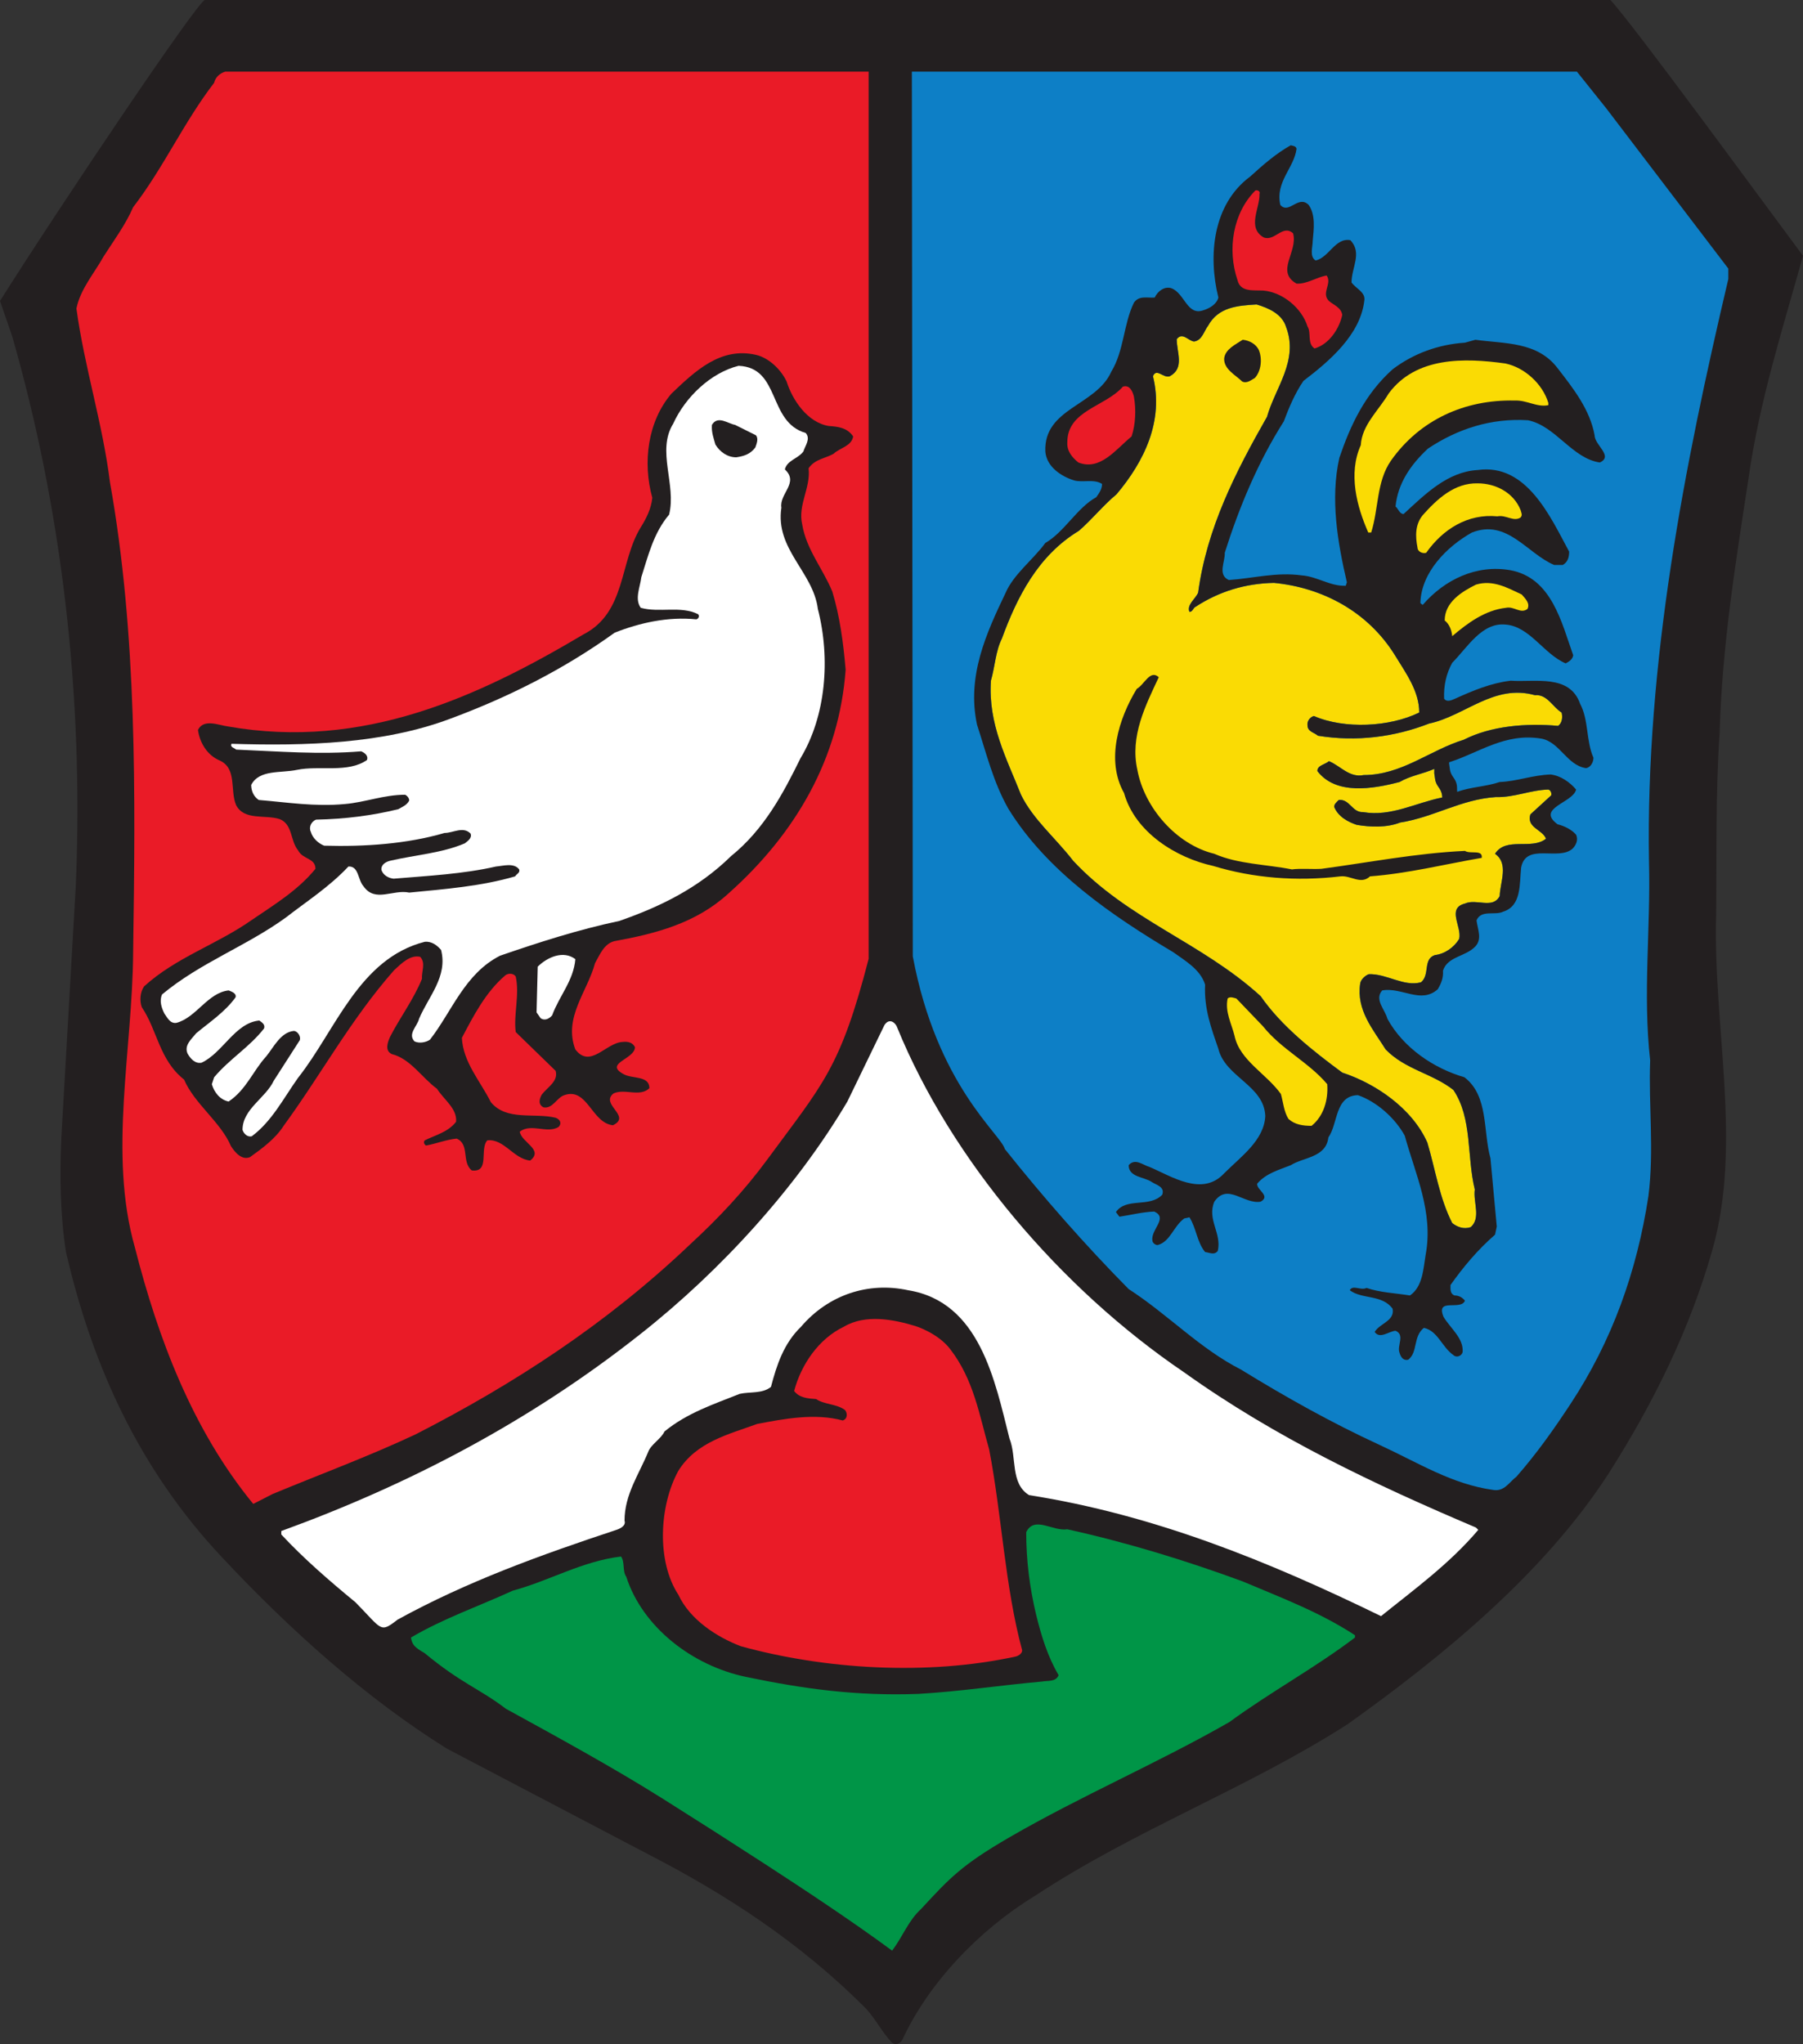
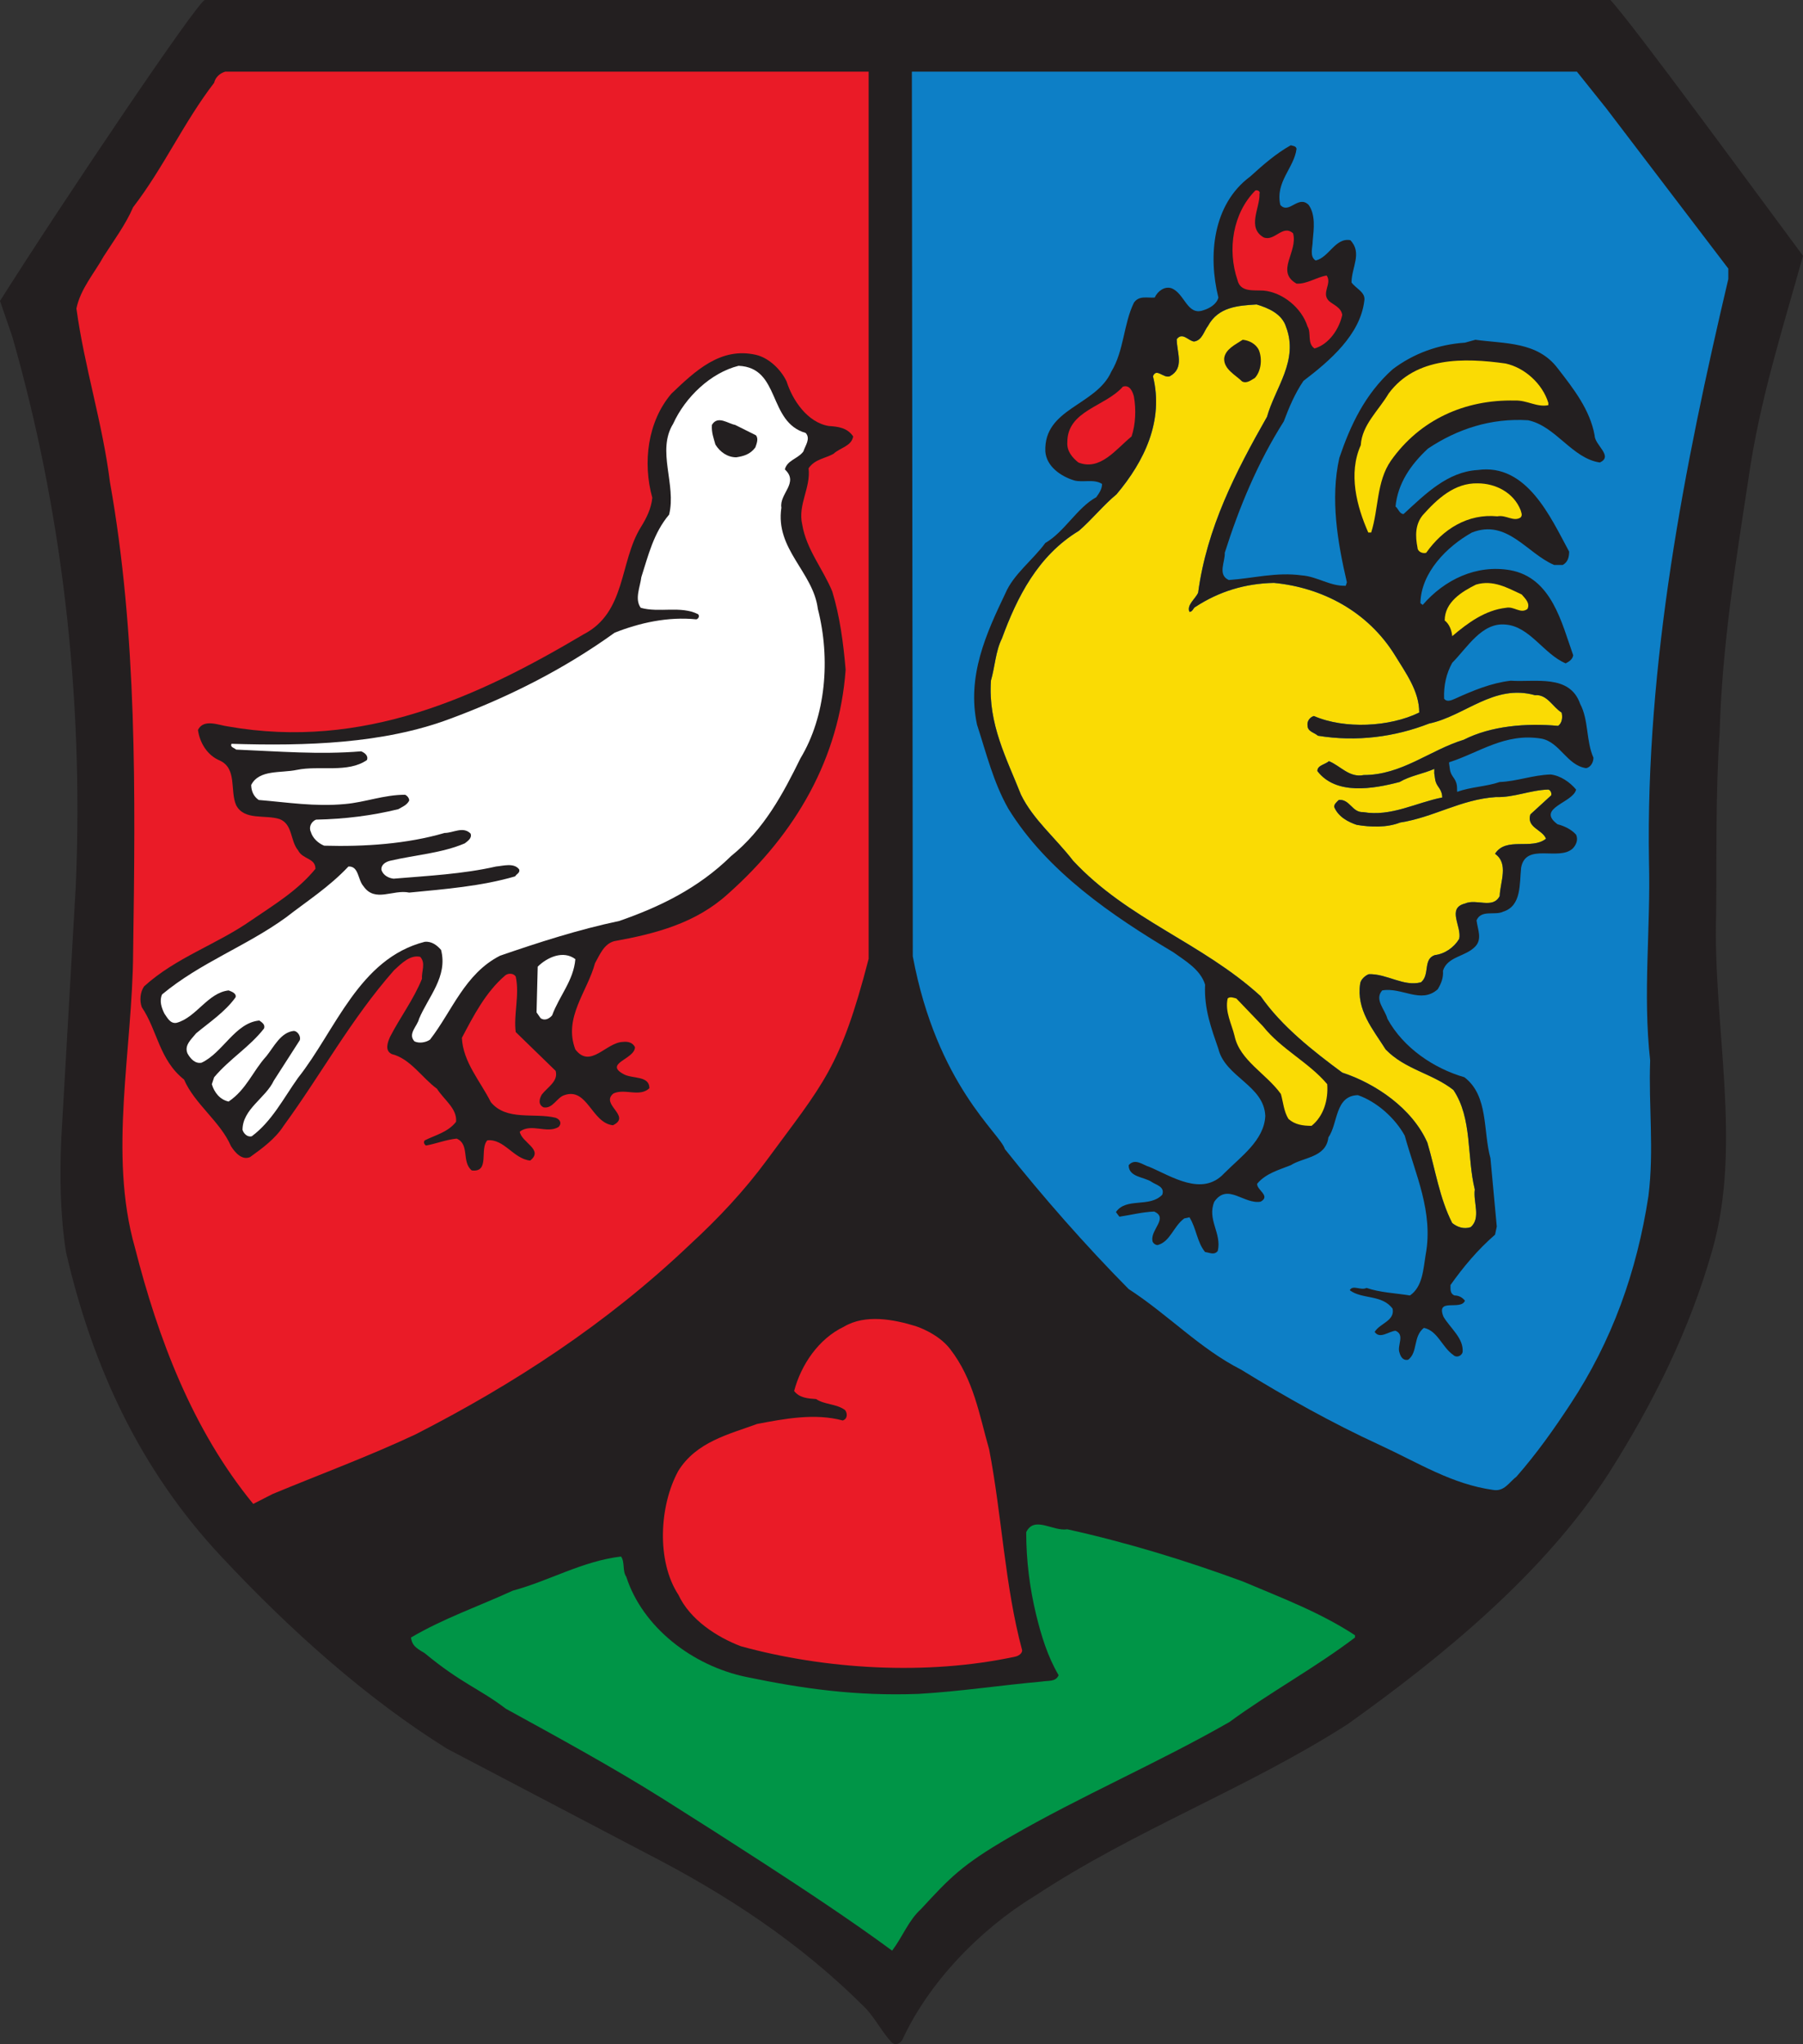
<svg xmlns="http://www.w3.org/2000/svg" version="1.0" width="578.644" height="656.005" id="svg3358">
  <rect width="100%" height="100%" fill="#333333" stroke="none" />
  <defs id="defs3360">
    <clipPath id="clipPath281">
      <path d="M 43.133,734.556 L 86.993,734.556 L 86.993,784.056 L 43.133,784.056 L 43.133,734.556 z" id="path283" />
    </clipPath>
  </defs>
  <g transform="translate(201.424,92.784)" id="layer1">
    <g transform="matrix(13.286,0,0,-13.286,-776.468,10322.854)" id="g277">
      <g clip-path="url(#clipPath281)" id="g279">
        <path d="M 82.182,783.957 C 82.741,783.356 85.814,779.147 86.835,777.777 C 86.345,776.015 85.786,774.282 85.52,772.408 C 85.213,770.395 84.877,768.354 84.821,766.242 C 84.723,764.844 84.751,763.32 84.737,761.88 C 84.654,759.182 85.381,756.315 84.639,753.743 C 84.094,751.827 83.213,750.052 82.137,748.36 C 80.571,745.941 78.124,743.942 75.831,742.306 C 73.384,740.74 70.7,739.761 68.267,738.153 C 66.939,737.342 65.708,736.056 65.079,734.686 C 65.023,734.588 64.911,734.546 64.828,734.616 C 64.59,734.868 64.45,735.161 64.212,735.427 C 62.618,737.035 60.801,738.209 58.927,739.174 L 54.076,741.719 C 52.132,742.935 50.315,744.557 48.651,746.333 C 46.638,748.472 45.505,750.988 44.876,753.715 C 44.736,754.596 44.722,755.56 44.764,756.483 L 45.113,762.565 C 45.309,767.193 44.764,771.695 43.576,775.834 L 43.282,776.687 C 44.764,779.035 48.077,783.957 48.232,783.957 C 56.292,783.957 76.059,783.957 82.182,783.957" id="path285" style="fill:#231f20;fill-opacity:1;fill-rule:nonzero;stroke:none" />
      </g>
    </g>
    <path d="M 77.356,-69.799 C 77.356,-0.287 77.356,214.906 77.356,214.906 C 68.242,250.141 62.728,254.963 44.712,279.476 C 37.458,289.321 29.287,298.05 20,306.606 C -6.93,332.235 -36.837,351.553 -68.046,367.522 C -83.099,374.59 -98.697,380.343 -113.936,386.667 L -120.153,389.843 C -139.657,366.061 -150.711,336.686 -158.138,307.523 C -166.694,277.43 -158.882,244.189 -158.696,212.794 C -157.952,161.709 -157.394,110.997 -166.136,61.958 C -168.541,42.826 -174.307,25.169 -176.898,6.223 C -175.609,-0.087 -171.145,-5.11 -168.169,-10.49 C -164.834,-15.699 -161.114,-20.707 -158.696,-26.287 C -148.851,-39.095 -142.54,-53.404 -132.695,-66.225 C -132.323,-67.886 -130.982,-69.241 -129.121,-69.799 C -57.018,-69.799 77.356,-69.799 77.356,-69.799" id="path287" style="fill:#ea1b27;fill-opacity:1;fill-rule:nonzero;stroke:none" />
    <path d="M 304.652,-69.799 L 314.059,-58.041 L 353.253,-6.584 L 353.253,-3.25 C 339.13,56.75 326.694,119.911 327.797,183.817 C 328.355,205.54 325.764,225.973 328.169,247.523 C 327.624,262.018 329.471,276.128 327.624,290.995 C 323.904,315.335 315.919,337.616 302.54,357.863 C 297.159,366.048 291.765,373.66 285.268,381.087 C 282.85,382.947 281.362,385.923 277.828,385.365 C 264.462,383.505 253.9,376.703 241.239,370.87 C 226.039,363.869 211.332,355.645 196.837,346.73 C 183.657,340.034 173.44,329.073 160.805,320.902 C 146.682,306.606 133.502,291.553 121.054,275.955 C 119.751,271.119 99.251,255.588 91.519,214.096 L 91.226,-69.799 C 114.769,-69.799 258.683,-69.799 304.652,-69.799" id="path289" style="fill:#0d7fc6;fill-opacity:1;fill-rule:nonzero;stroke:none" />
    <path d="M 51.023,29.633 C 52.883,35.572 57.706,42.826 64.588,43.929 C 67.551,44.115 70.527,44.487 72.387,47.277 C 71.829,50.439 68.295,50.811 66.063,52.857 C 63.472,54.332 60.124,54.518 58.078,57.494 C 58.822,63.805 54.557,69.199 56.032,75.51 C 57.334,83.508 62.728,89.819 65.691,97.06 C 68.109,105.044 69.225,113.415 69.969,122.144 C 67.923,150.376 54.185,174.53 32.263,194.034 C 21.86,203.507 9.039,206.842 -4.34,209.26 C -7.674,210.19 -8.976,213.724 -10.464,216.315 C -12.882,225.429 -20.681,233.786 -16.775,244.003 C -11.952,250.313 -6.93,241.77 -1.55,241.584 C 0.125,241.398 1.613,241.77 2.357,243.259 C 2.357,247.151 -7.86,248.453 -1.178,251.987 C 1.613,253.475 6.993,252.359 6.993,256.438 C 3.845,259.414 -0.805,256.438 -4.526,258.112 C -8.976,261.646 1.427,265.366 -4.712,268.329 C -11.58,267.585 -12.882,256.066 -20.309,258.67 C -22.727,259.414 -24.029,263.134 -26.992,262.576 C -28.852,261.646 -28.294,259.786 -27.55,258.484 C -25.69,256.066 -22.169,254.219 -23.099,250.871 L -35.907,238.422 C -36.651,232.856 -34.618,226.531 -35.907,220.593 C -36.651,219.477 -38.325,219.477 -39.255,220.221 C -45.579,225.615 -49.472,233.228 -53.192,240.282 C -52.82,248.081 -47.24,254.219 -43.905,260.902 C -38.883,267.027 -29.968,264.25 -23.099,265.924 C -21.611,266.469 -21.053,267.771 -22.169,268.887 C -25.876,271.119 -30.898,267.585 -34.618,270.375 C -34.06,273.909 -26.806,276.128 -31.27,279.662 C -36.651,279.104 -39.627,272.607 -45.021,273.165 C -47.612,275.955 -44.091,283.568 -50.03,282.824 C -53.378,280.034 -50.588,274.467 -54.866,272.607 C -58.387,272.979 -61.549,274.281 -64.711,274.839 C -65.269,274.467 -65.641,273.723 -65.083,273.165 C -61.735,271.491 -57.643,270.561 -55.052,267.213 C -54.68,262.948 -58.945,260.158 -61.177,256.624 C -66,253.103 -69.72,246.965 -75.672,245.491 C -78.077,244.375 -76.961,241.584 -76.217,239.91 C -73.068,233.786 -68.604,227.834 -66,221.337 C -66.186,218.919 -64.711,216.315 -66.558,214.282 C -69.72,213.538 -72.51,216.315 -74.928,218.547 C -88.852,234.344 -98.325,251.987 -110.402,268.515 C -113.006,272.607 -117.27,275.756 -121.176,278.546 C -123.781,279.662 -126.013,277.058 -127.301,275.025 C -130.649,267.213 -139.006,261.46 -142.354,253.661 C -150.339,247.337 -150.897,237.864 -155.919,230.438 C -156.663,228.392 -156.477,225.615 -155.175,223.755 C -144.958,214.468 -131.951,210.376 -120.804,202.577 C -113.75,197.741 -105.951,193.104 -100.185,186.036 C -100.185,182.515 -104.277,183.073 -105.765,180.097 C -108.356,176.935 -107.425,171.74 -111.704,170.066 C -116.34,168.578 -123.037,170.624 -125.641,165.602 C -127.673,160.965 -125.269,153.91 -130.835,151.306 C -134.927,149.632 -137.332,145.54 -137.89,141.461 C -136.043,137.741 -131.207,139.973 -128.231,140.345 C -84.959,147.958 -47.984,130.872 -14.184,110.811 C -0.433,103.756 -2.666,87.587 4.217,76.44 C 6.063,73.477 7.551,70.501 7.923,66.967 C 4.775,55.634 6.435,42.454 14.062,33.539 C 21.674,26.285 29.845,18.486 41.178,21.09 C 45.27,22.02 49.163,25.727 51.023,29.633" id="path291" style="fill:#231f20;fill-opacity:1;fill-rule:nonzero;stroke:none" />
    <path d="M 57.148,46.161 C 58.822,48.021 56.962,50.253 56.404,52.113 C 54.557,54.518 51.209,54.89 50.465,57.866 C 55.115,62.144 48.605,65.665 49.349,70.129 C 47.303,83.508 59.566,90.749 61.054,102.64 C 65.146,118.609 63.658,136.997 55.474,150.562 C 49.907,161.895 43.782,173.414 33.193,181.957 C 22.604,192.36 10.155,198.299 -2.666,202.763 C -15.845,205.54 -28.48,209.632 -40.929,213.91 C -52.262,219.663 -56.341,231.74 -63.409,240.84 C -64.711,241.77 -66.93,242.143 -68.418,241.398 C -70.65,238.98 -67.488,236.562 -66.93,234.158 C -63.967,227.089 -57.643,220.593 -59.875,212.05 C -61.177,210.562 -62.851,209.26 -65.083,209.446 C -86.248,214.84 -93.688,237.864 -105.765,253.103 C -110.402,259.6 -114.122,267.027 -120.618,271.863 C -122.106,272.235 -123.223,270.933 -123.595,269.817 C -123.595,263.134 -116.168,259.6 -113.564,254.033 L -105.207,241.026 C -104.835,239.91 -105.765,238.236 -107.053,238.05 C -111.332,238.422 -113.564,243.259 -115.982,246.221 C -120.246,250.871 -122.293,256.81 -128.045,260.716 C -130.835,260.158 -132.695,257.74 -133.439,255.149 L -132.695,252.917 C -127.673,246.965 -121.362,243.259 -116.712,237.306 C -116.168,236.004 -117.456,235.26 -118.2,234.716 C -126.013,235.46 -129.905,245.119 -136.774,248.267 C -138.82,248.639 -140.308,246.965 -141.238,245.305 C -142.354,242.701 -140.122,240.84 -138.448,238.794 C -134.183,235.26 -129.161,231.926 -125.827,227.275 C -125.455,225.973 -127.115,225.429 -128.045,225.057 C -134.741,225.787 -138.448,233.786 -144.772,235.46 C -146.805,235.818 -147.735,233.786 -148.665,232.484 C -149.595,230.624 -150.339,228.392 -149.409,226.345 C -137.146,216.129 -122.479,210.934 -109.658,201.647 C -102.975,196.439 -95.92,191.988 -89.596,185.292 C -86.248,185.106 -86.62,189.57 -84.773,191.616 C -81.053,196.997 -75.3,192.546 -70.092,193.662 C -58.573,192.546 -46.868,191.616 -36.093,188.454 C -35.721,187.71 -34.432,187.338 -34.804,186.222 C -36.465,184.003 -39.999,185.106 -42.231,185.292 C -52.82,187.71 -63.967,188.268 -75.114,189.198 C -76.775,189.012 -78.449,188.082 -79.007,186.408 C -79.193,184.747 -77.705,183.817 -76.217,183.445 C -68.232,181.585 -59.689,181.027 -52.262,177.865 C -51.332,177.121 -49.844,176.191 -50.402,174.716 C -52.82,172.298 -55.969,174.53 -58.759,174.53 C -70.836,178.051 -84.401,178.981 -97.395,178.609 C -99.255,177.865 -101.115,176.191 -101.673,174.158 C -102.417,172.67 -101.487,170.81 -99.999,170.252 C -90.712,170.066 -81.983,168.95 -73.626,166.904 C -72.324,166.16 -70.836,165.602 -70.092,164.127 C -70.092,163.383 -70.65,162.639 -71.394,162.267 C -78.263,162.267 -84.215,164.685 -90.712,165.243 C -100.371,166.16 -109.286,164.685 -118.386,163.941 C -120.06,162.825 -120.804,160.965 -120.804,159.105 C -118.2,154.096 -111.332,155.385 -106.137,154.282 C -98.883,152.794 -89.782,155.385 -83.657,151.12 C -83.099,149.632 -84.587,148.702 -85.517,148.33 C -98.883,149.446 -112.262,148.33 -125.641,147.772 C -126.199,147.214 -127.673,147.028 -127.115,145.912 C -103.161,146.656 -78.449,145.912 -57.085,137.927 C -38.511,131.058 -20.681,122.144 -4.154,110.253 C 3.845,107.091 12.945,105.044 22.046,105.974 C 22.79,105.788 23.162,104.858 22.604,104.314 C 17.024,101.524 10.155,103.942 4.217,102.268 C 2.171,99.478 4.031,95.572 4.403,92.423 C 6.621,85.541 8.295,78.3 13.318,72.361 C 15.722,62.702 9.225,51.927 14.62,43.198 C 18.512,34.642 26.683,26.843 35.598,24.611 C 49.163,25.169 44.898,42.64 57.148,46.161" id="path293" style="fill:#ffffff;fill-opacity:1;fill-rule:nonzero;stroke:none" />
    <path d="M 41.178,46.905 C 42.108,48.021 41.364,49.695 40.992,50.811 C 39.318,53.043 37.272,53.601 34.867,53.973 C 32.077,53.973 29.659,52.299 28.171,49.881 C 27.613,47.835 26.869,45.975 27.055,43.57 C 28.915,40.408 32.263,43.198 34.495,43.57 L 41.178,46.905" id="path295" style="fill:#231f20;fill-opacity:1;fill-rule:nonzero;stroke:none" />
    <path d="M -16.775,215.026 C -17.333,221.895 -21.983,226.903 -24.215,233.042 C -25.145,234.158 -26.62,234.902 -27.922,233.972 L -29.224,232.112 L -28.852,217.431 C -25.876,214.468 -20.681,212.05 -16.775,215.026" id="path297" style="fill:#ffffff;fill-opacity:1;fill-rule:nonzero;stroke:none" />
-     <path d="M 86.51,236.948 C 103.795,279.303 138.883,320.716 178.635,347.646 C 207.984,368.638 239.936,383.691 272.261,397.429 L 273.005,398.173 C 263.718,409.134 252.385,417.318 241.797,425.861 C 205.951,408.39 169.162,393.35 128.852,387.026 C 122.728,383.319 124.96,374.776 122.542,368.824 C 117.891,350.437 113.069,324.994 90.031,321.274 C 77.21,318.484 64.402,322.762 55.66,332.979 C 50.093,338.36 47.861,345.242 46.001,352.297 C 43.224,354.529 39.318,353.785 35.97,354.529 C 27.613,357.863 19.07,360.653 11.829,366.606 C 10.713,369.01 7.551,370.684 6.621,373.102 C 3.659,380.343 -0.991,386.84 -0.991,395.21 C -0.433,396.884 -2.48,397.801 -3.596,398.173 C -27.736,406.171 -51.518,414.714 -73.812,426.977 C -79.565,431.428 -78.688,430.192 -87.364,421.397 C -95.495,414.701 -103.905,407.46 -111.146,399.661 L -111.146,398.545 C -70.278,383.691 -31.456,363.444 4.031,335.397 C 30.217,314.777 54.371,288.019 70.527,260.716 L 82.418,236.19 C 84.092,233.6 86.138,235.659 86.51,236.948" id="path299" style="fill:#ffffff;fill-opacity:1;fill-rule:nonzero;stroke:none" />
    <path d="M 103.45,340.073 C 111.116,349.945 112.883,361.397 116.031,372.358 C 120.124,393.536 121.054,416.202 126.62,436.822 C 126.62,437.925 125.332,438.669 124.402,438.855 C 95.97,444.993 63.286,442.947 36.342,435.52 C 28.543,432.544 20,426.977 16.28,418.979 C 9.225,408.204 10.155,390.374 16.28,379.227 C 22.046,369.94 32.449,367.522 41.55,364.188 C 50.279,362.514 60.124,360.653 69.039,363.072 C 70.713,362.514 70.527,360.653 69.783,359.723 C 66.993,357.677 63.286,358.049 60.496,356.203 C 57.892,356.017 55.115,355.831 53.441,353.599 C 55.66,345.242 61.24,336.872 69.411,332.979 C 76.28,328.887 85.314,330.601 92.449,332.793 C 92.449,332.793 99.517,334.998 103.45,340.073" id="path301" style="fill:#ea1b27;fill-opacity:1;fill-rule:nonzero;stroke:none" />
    <path d="M 197.395,414.714 C 209.658,419.909 222.107,424.559 233.44,431.986 L 233.44,432.73 C 220.433,442.575 206.323,450.188 193.13,459.847 C 170.092,473.04 145.42,483.575 122.542,496.835 C 107.13,505.763 103.29,509.988 94.189,519.833 C 90.097,523.553 88.357,528.602 84.889,533.212 C 71.895,523.619 56.284,513.336 43.623,505.112 C 32.914,498.163 23.295,492.012 11.457,484.559 C -4.791,474.342 -22.169,464.869 -39.069,455.582 C -47.612,449.072 -53.378,447.477 -65.15,437.725 C -68.458,435.839 -69.162,434.962 -69.534,432.73 C -59.131,426.605 -47.798,422.699 -36.837,417.677 C -25.145,414.528 -14.556,408.204 -2.108,406.729 C -0.805,408.576 -1.736,411.366 -0.433,413.226 C 4.775,429.382 20.718,441.764 38.016,445.365 C 56.457,449.205 73.41,451.556 93.379,450.812 C 107.024,450.002 118.795,448.142 132.944,446.853 C 134.991,446.481 137.395,447.039 138.325,444.807 C 134.805,438.855 132.758,432.172 131.084,425.303 C 129.038,416.76 127.922,408.018 127.922,398.917 C 130.526,393.536 136.465,398.731 141.115,397.987 C 160.433,402.265 179.193,408.018 197.395,414.714" id="path303" style="fill:#009547;fill-opacity:1;fill-rule:nonzero;stroke:none" />
    <path d="M 258.896,153.963 C 255.255,155.571 251.269,156.116 247.735,158.175 C 239.192,160.407 227.302,162.453 221.363,154.654 C 221.363,152.794 223.781,152.608 225.083,151.492 C 228.79,152.98 231.58,156.873 236.23,155.943 C 248.479,155.943 257.408,147.958 268.355,144.61 C 277.097,140.159 288.417,139.229 298.634,140.159 C 299.936,139.229 300.122,137.369 299.75,135.881 C 296.973,134.22 295.113,129.942 291.207,130.314 C 278.014,126.594 268.727,136.997 257.222,139.415 C 246.261,143.693 233.998,145.354 221.549,143.321 C 220.247,142.205 218.201,142.019 218.201,139.973 C 218.015,138.671 218.945,137.369 220.247,136.997 C 230.092,141.275 244.587,140.531 254.059,135.881 C 254.059,129.012 249.781,123.26 246.261,117.493 C 237.518,103.384 222.851,95.758 207.426,94.27 C 198.139,94.456 189.782,97.06 182.355,101.896 C 181.425,102.268 181.425,103.57 180.309,103.57 C 179.379,101.338 182.169,99.478 183.099,97.432 C 185.889,76.626 195.176,58.61 205.207,40.966 C 207.798,31.679 215.424,22.95 211.332,12.175 C 210.03,7.897 205.579,6.037 201.859,4.921 C 195.92,5.293 189.596,5.665 186.261,11.803 C 184.959,13.464 184.401,16.44 181.797,16.812 C 179.937,16.626 178.077,13.65 176.23,16.068 C 176.23,20.346 178.821,25.355 173.998,27.959 C 171.952,28.703 169.72,25.169 168.604,27.959 C 172.138,42.268 165.827,55.262 156.899,65.851 C 152.82,69.199 148.914,74.035 144.835,77.556 C 131.642,85.541 124.96,98.92 120.124,112.113 C 118.077,116.191 117.891,121.214 116.589,125.664 C 115.673,139.601 121.612,150.562 126.248,162.267 C 130.154,170.252 137.395,176.191 142.975,183.445 C 160.619,202.391 184.215,209.632 203.161,226.903 C 209.844,236.562 220.061,244.561 229.348,251.429 C 240.122,254.963 251.827,262.948 256.664,273.909 C 259.254,282.638 260.556,291.739 264.648,299.724 C 266.322,301.026 268.355,301.77 270.587,301.026 C 273.935,298.05 271.331,293.041 271.889,288.949 C 269.285,278.36 271.145,266.097 265.02,256.996 C 258.138,251.615 249.595,250.499 243.285,244.003 C 239.192,237.492 233.812,231.368 235.114,222.825 C 235.3,221.523 236.788,220.221 237.89,219.849 C 243.657,219.663 249.037,223.941 254.617,222.453 C 257.58,220.035 255.175,215.026 259.068,213.724 C 262.23,213.352 265.206,211.306 266.88,208.516 C 267.797,204.623 262.788,198.671 268.727,197.183 C 272.447,195.509 277.655,199.043 279.874,194.778 C 280.06,190.128 282.85,184.375 278.386,181.213 C 281.92,175.633 290.091,180.097 294.741,176.377 C 293.625,173.414 288.417,172.856 289.719,168.578 L 296.415,162.453 C 296.601,161.709 296.229,160.779 295.485,160.593 C 289.533,160.779 284.524,163.197 278.572,163.011 C 267.425,163.755 258.696,169.508 247.921,171.182 C 243.657,172.856 238.448,172.67 233.998,171.926 C 231.208,170.996 228.046,169.322 226.757,166.16 C 226.757,165.243 227.488,164.685 228.232,163.941 C 231.766,163.569 232.51,168.02 236.044,167.834 C 245.038,169.388 252.904,164.831 261.446,163.144 C 261.446,162.945 261.433,162.719 261.393,162.466 C 261.048,159.969 259.493,159.69 259.148,157.205 L 258.882,155.398 L 258.896,153.963" id="path305" style="fill:#fadb04;fill-opacity:1;fill-rule:nonzero;stroke:none" />
    <path d="M 258.896,153.963 C 255.255,155.571 251.269,156.116 247.735,158.175 C 239.192,160.407 227.302,162.453 221.363,154.654 C 221.363,152.794 223.781,152.608 225.083,151.492 C 228.79,152.98 231.58,156.873 236.23,155.943 C 248.479,155.943 257.408,147.958 268.355,144.61 C 277.097,140.159 288.417,139.229 298.634,140.159 C 299.936,139.229 300.122,137.369 299.75,135.881 C 296.973,134.22 295.113,129.942 291.207,130.314 C 278.014,126.594 268.727,136.997 257.222,139.415 C 246.261,143.693 233.998,145.354 221.549,143.321 C 220.247,142.205 218.201,142.019 218.201,139.973 C 218.015,138.671 218.945,137.369 220.247,136.997 C 230.092,141.275 244.587,140.531 254.059,135.881 C 254.059,129.012 249.781,123.26 246.261,117.493 C 237.518,103.384 222.851,95.758 207.426,94.27 C 198.139,94.456 189.782,97.06 182.355,101.896 C 181.425,102.268 181.425,103.57 180.309,103.57 C 179.379,101.338 182.169,99.478 183.099,97.432 C 185.889,76.626 195.176,58.61 205.207,40.966 C 207.798,31.679 215.424,22.95 211.332,12.175 C 210.03,7.897 205.579,6.037 201.859,4.921 C 195.92,5.293 189.596,5.665 186.261,11.803 C 184.959,13.464 184.401,16.44 181.797,16.812 C 179.937,16.626 178.077,13.65 176.23,16.068 C 176.23,20.346 178.821,25.355 173.998,27.959 C 171.952,28.703 169.72,25.169 168.604,27.959 C 172.138,42.268 165.827,55.262 156.899,65.851 C 152.82,69.199 148.914,74.035 144.835,77.556 C 131.642,85.541 124.96,98.92 120.124,112.113 C 118.077,116.191 117.891,121.214 116.589,125.664 C 115.673,139.601 121.612,150.562 126.248,162.267 C 130.154,170.252 137.395,176.191 142.975,183.445 C 160.619,202.391 184.215,209.632 203.161,226.903 C 209.844,236.562 220.061,244.561 229.348,251.429 C 240.122,254.963 251.827,262.948 256.664,273.909 C 259.254,282.638 260.556,291.739 264.648,299.724 C 266.322,301.026 268.355,301.77 270.587,301.026 C 273.935,298.05 271.331,293.041 271.889,288.949 C 269.285,278.36 271.145,266.097 265.02,256.996 C 258.138,251.615 249.595,250.499 243.285,244.003 C 239.192,237.492 233.812,231.368 235.114,222.825 C 235.3,221.523 236.788,220.221 237.89,219.849 C 243.657,219.663 249.037,223.941 254.617,222.453 C 257.58,220.035 255.175,215.026 259.068,213.724 C 262.23,213.352 265.206,211.306 266.88,208.516 C 267.797,204.623 262.788,198.671 268.727,197.183 C 272.447,195.509 277.655,199.043 279.874,194.778 C 280.06,190.128 282.85,184.375 278.386,181.213 C 281.92,175.633 290.091,180.097 294.741,176.377 C 293.625,173.414 288.417,172.856 289.719,168.578 L 296.415,162.453 C 296.601,161.709 296.229,160.779 295.485,160.593 C 289.533,160.779 284.524,163.197 278.572,163.011 C 267.425,163.755 258.696,169.508 247.921,171.182 C 243.657,172.856 238.448,172.67 233.998,171.926 C 231.208,170.996 228.046,169.322 226.757,166.16 C 226.757,165.243 227.488,164.685 228.232,163.941 C 231.766,163.569 232.51,168.02 236.044,167.834 C 245.038,169.388 252.904,164.831 261.446,163.144 C 261.446,162.945 261.433,162.719 261.393,162.466 C 261.048,159.969 259.493,159.69 259.148,157.205 L 258.882,155.398 L 258.896,153.963 z M 214.68,-45.047 C 213.936,-38.909 207.798,-34.458 209.472,-27.018 C 212.262,-23.869 215.238,-30.366 218.573,-27.018 C 220.805,-23.869 220.247,-19.405 219.875,-15.513 C 219.875,-13.466 218.759,-10.49 220.805,-9.188 C 225.083,-10.118 227.116,-16.615 231.952,-15.699 C 235.858,-11.606 232.324,-6.956 232.324,-2.134 C 233.812,-0.087 236.974,1.029 236.416,3.805 C 235.114,14.58 225.455,22.95 216.899,29.447 C 214.122,33.539 212.262,37.99 210.588,42.454 C 202.231,55.634 196.292,69.943 191.642,84.611 C 191.828,87.401 189.224,91.679 192.944,93.353 C 200.929,92.795 208.17,90.749 216.354,91.865 C 221.363,92.237 225.455,95.386 230.464,95.2 L 230.836,94.097 C 227.86,81.276 225.455,67.339 228.418,54.146 C 231.952,43.743 236.602,33.712 245.517,25.727 C 252.385,20.532 260.37,17.742 268.727,17.184 L 272.075,16.254 C 281.548,17.556 291.951,16.812 298.448,25.355 C 303.656,32.051 308.851,38.734 310.339,46.905 C 310.339,50.067 316.477,53.601 312.013,55.634 C 303.098,54.332 297.89,43.929 288.975,42.082 C 277.097,41.338 266.322,44.859 256.85,51.183 C 251.269,56.378 247.191,62.33 246.447,69.757 C 247.377,70.501 247.735,72.175 249.037,72.175 C 256.106,65.665 263.16,58.61 272.819,58.052 C 288.603,55.82 296.229,73.291 302.168,84.239 C 302.168,85.913 301.796,87.587 300.122,88.517 L 297.345,88.517 C 288.603,84.797 282.292,73.663 270.959,78.114 C 262.974,82.578 254.617,90.935 254.431,100.78 L 255.175,101.338 C 262.23,93.167 272.447,88.331 283.222,90.191 C 296.601,92.609 299.75,107.091 303.47,117.493 C 303.284,118.795 302.168,119.539 301.052,120.097 C 293.997,117.121 289.533,108.207 281.734,107.649 C 274.121,106.905 269.471,115.075 264.648,119.911 C 262.788,123.26 261.858,127.152 262.044,131.43 C 262.974,132.732 264.648,131.802 265.578,131.43 C 271.331,128.826 277.097,126.408 283.408,125.664 C 291.207,126.222 302.354,123.446 305.702,133.104 C 308.479,138.299 307.562,144.982 309.967,150.376 C 309.967,151.864 309.037,153.538 307.562,153.724 C 301.424,152.794 299.192,145.354 293.253,144.251 C 281.588,142.325 273.351,148.742 263.639,151.851 L 263.639,152.25 L 263.891,154.056 C 264.237,156.541 265.791,156.82 266.136,159.318 C 266.256,160.115 266.136,160.54 266.256,161.337 C 270.547,159.73 275.516,159.676 279.874,158.175 C 285.268,157.989 290.463,155.943 296.229,155.757 C 299.378,156.129 302.354,158.175 304.4,160.593 C 303.47,164.858 291.393,166.532 298.448,171.74 C 300.68,172.298 302.912,173.414 304.4,175.075 C 305.144,176.749 304.4,178.423 303.284,179.539 C 298.82,183.631 288.231,177.493 286.756,185.664 C 286.198,190.872 286.942,197.927 280.99,199.787 C 278.386,201.089 273.935,199.043 272.447,202.577 C 272.819,205.54 274.307,208.516 272.075,210.934 C 268.913,214.282 263.16,214.096 261.672,218.733 C 261.858,220.965 261.114,222.825 259.998,224.685 C 254.617,229.508 248.479,223.941 242.169,225.057 C 239.564,228.02 243.099,231.182 243.843,234.158 C 249.037,243.631 258.882,250.127 268.541,252.917 C 276.353,258.856 274.493,270.189 276.911,278.918 L 278.944,300.84 L 278.386,303.444 C 272.819,308.267 268.169,313.847 264.09,319.6 C 264.09,320.902 263.904,322.39 265.392,322.948 C 266.88,322.948 267.983,323.692 268.727,324.622 C 267.425,327.957 259.254,323.506 261.858,329.817 C 264.09,333.537 268.355,336.686 267.983,341.15 C 267.611,342.452 265.95,343.01 265.02,342.08 C 261.3,339.476 259.998,334.281 255.548,333.351 C 252.013,336.141 253.687,341.15 250.525,343.568 C 248.851,343.94 248.107,342.638 247.735,341.336 C 246.819,339.104 249.595,335.583 246.447,334.281 C 244.215,334.467 241.425,337.058 239.75,334.653 C 241.425,331.863 246.261,331.119 245.517,327.213 C 242.169,322.576 235.672,324.25 231.766,321.274 C 232.696,319.414 235.3,321.46 237.146,320.53 C 241.425,322.018 246.447,322.204 251.083,322.948 C 255.175,320.158 255.362,314.405 256.106,309.941 C 258.696,296.19 252.757,283.94 249.409,271.677 C 246.261,265.924 240.308,260.716 234.37,258.67 C 226.943,258.856 228.046,267.771 224.897,272.235 C 224.153,278.732 216.899,278.546 212.82,281.15 C 209.1,282.638 204.835,283.754 202.045,287.089 C 201.859,289.135 206.509,290.995 203.161,292.855 C 197.767,293.785 192.572,286.717 188.294,292.855 C 185.889,298.608 190.712,302.886 189.41,308.639 C 188.294,310.127 186.806,309.197 185.331,309.011 C 182.727,305.862 182.541,301.398 180.309,297.864 L 178.635,298.236 C 175.114,300.84 174.184,305.676 170.092,306.779 C 169.348,306.779 168.418,306.048 168.418,305.304 C 167.86,301.77 173.626,298.05 168.976,296.017 C 165.083,296.19 161.549,297.12 157.829,297.678 L 156.713,296.19 C 160.061,291.367 167.488,294.901 171.58,290.623 C 172.51,288.019 169.534,287.461 168.232,286.544 C 165.827,284.87 160.805,285.056 160.805,281.15 C 162.851,278.732 165.455,281.15 167.488,281.708 C 174.556,284.684 184.401,291.367 191.456,283.754 C 196.837,278.36 204.277,273.165 204.649,265.366 C 204.277,255.521 191.828,252.917 189.596,243.817 C 187.364,237.306 184.959,230.996 185.331,223.197 C 183.843,218.361 179.007,215.584 175.114,212.794 C 155.796,201.275 134.619,186.966 122.17,166.718 C 117.333,158.175 115.115,148.888 112.139,139.787 C 108.791,124.19 115.115,110.439 121.24,97.618 C 123.844,91.493 129.968,87.029 134.06,81.462 C 140.185,77.928 144.277,70.129 150.402,66.781 C 151.332,65.479 152.262,64.177 152.262,62.516 C 149.658,60.842 146.124,62.144 143.347,61.4 C 139.069,60.098 134.433,56.936 134.06,52.113 C 133.502,38.176 150.402,37.432 155.238,26.471 C 159.317,19.788 159.131,11.245 162.479,4.363 C 164.153,1.959 166.744,2.889 169.162,2.703 C 170.092,0.657 172.324,-1.018 174.556,-0.274 C 178.821,1.401 179.565,8.641 184.773,6.781 C 186.633,6.223 189.038,4.921 189.596,2.703 C 186.261,-10.676 187.736,-27.204 199.813,-36.132 C 204.091,-40.025 208.17,-43.559 212.82,-46.163 C 213.378,-45.977 214.494,-45.977 214.68,-45.047" id="path307" style="fill:#231f20;fill-opacity:1;fill-rule:nonzero;stroke:none" />
    <path d="M 162.479,34.456 C 163.223,38.548 163.037,43.384 161.735,47.277 C 156.713,51.369 151.704,58.424 144.649,55.634 C 142.603,53.973 140.929,51.927 141.115,49.137 C 141.115,38.92 153.192,37.804 158.945,31.307 C 161.177,30.563 162.107,32.981 162.479,34.456" id="path309" style="fill:#ea1b27;fill-opacity:1;fill-rule:nonzero;stroke:none" />
    <path d="M 202.603,19.602 C 203.719,22.392 203.347,26.285 201.301,28.517 C 199.999,29.261 198.697,30.377 197.209,29.633 C 195.176,27.587 191.27,25.727 191.456,22.206 C 191.828,19.23 195.176,17.742 197.395,16.254 C 199.441,16.44 201.673,17.556 202.603,19.602" id="path311" style="fill:#231f20;fill-opacity:1;fill-rule:nonzero;stroke:none" />
    <path d="M 202.789,-30.552 C 202.975,-26.101 198.697,-19.777 204.091,-16.615 C 207.612,-15.141 210.216,-20.893 213.564,-17.917 C 215.238,-11.978 207.798,-5.668 214.68,-1.762 C 218.015,-1.576 220.991,-3.808 224.339,-4.366 C 226.199,-1.762 222.479,1.215 225.083,3.805 C 226.571,5.107 228.976,5.851 229.348,8.269 C 228.418,12.733 225.083,17.742 220.433,19.044 C 218.015,17.37 219.503,14.022 218.201,11.989 C 216.354,6.037 210.216,1.029 204.091,0.471 C 200.743,0.285 196.664,1.029 195.734,-2.878 C 192.386,-12.722 194.246,-24.427 201.487,-31.668 C 202.045,-31.854 203.161,-31.482 202.789,-30.552" id="path313" style="fill:#ea1b27;fill-opacity:1;fill-rule:nonzero;stroke:none" />
    <path d="M 295.485,36.502 L 295.485,37.246 C 291.765,37.99 288.603,35.572 284.71,35.758 C 268.727,35.386 254.245,41.896 244.959,55.076 C 240.308,61.772 241.053,70.501 238.634,78.114 L 237.704,78.114 C 233.998,69.757 231.208,59.168 235.3,50.067 C 235.672,43.57 241.053,38.92 244.215,33.539 C 252.943,21.648 268.541,22.02 281.734,23.867 C 287.859,25.169 293.625,30.377 295.485,36.502" id="path315" style="fill:#fadb04;fill-opacity:1;fill-rule:nonzero;stroke:none" />
    <path d="M 286.57,70.873 C 286.756,71.617 287.314,72.547 286.57,73.291 C 284.338,74.766 281.92,72.361 279.13,72.919 C 269.657,71.989 261.672,76.998 256.292,84.611 C 255.175,84.983 253.501,84.239 253.501,82.95 C 252.757,79.23 252.757,75.51 255.175,72.547 C 259.812,67.339 265.392,62.144 272.819,62.33 C 278.572,62.33 284.338,65.293 286.57,70.873" id="path317" style="fill:#fadb04;fill-opacity:1;fill-rule:nonzero;stroke:none" />
    <path d="M 286.942,97.99 C 288.045,99.292 289.719,100.78 288.789,102.64 C 286.57,104.314 284.524,101.71 281.92,102.268 C 275.237,103.012 269.657,107.091 264.648,111.369 C 264.462,109.509 263.718,107.463 262.23,106.346 C 262.23,100.408 267.797,97.06 272.261,94.828 C 277.828,93.167 282.478,95.944 286.942,97.99" id="path319" style="fill:#fadb04;fill-opacity:1;fill-rule:nonzero;stroke:none" />
    <path d="M 203.905,236.562 C 209.844,244.003 218.573,248.081 224.525,255.149 C 224.897,260.158 223.409,265.366 219.503,268.515 C 216.726,268.515 214.122,268.143 212.076,266.283 C 210.588,263.878 210.402,260.902 209.658,258.298 C 205.021,251.801 196.465,247.523 194.804,239.724 C 193.874,235.818 191.642,231.926 192.572,227.648 C 193.316,226.903 194.618,227.462 195.362,227.648 L 203.905,236.562" id="path321" style="fill:#fadb04;fill-opacity:1;fill-rule:nonzero;stroke:none" />
-     <path d="M 170.464,124.548 C 166.199,133.662 161.177,143.507 163.595,154.282 C 165.827,166.346 176.044,178.237 188.294,181.213 C 195.92,184.561 204.835,184.561 213.192,186.222 C 215.982,185.85 219.689,186.222 222.665,186.036 C 237.89,184.003 252.943,181.027 268.727,180.283 C 270.401,181.399 274.493,179.725 274.121,182.515 C 262.23,184.561 250.525,187.524 238.262,188.454 C 235.3,191.244 232.138,188.082 228.79,188.454 C 214.68,190.128 200.743,189.012 187.922,185.106 C 176.044,182.515 162.851,174.344 159.317,161.709 C 153.378,151.12 157.643,137.741 163.409,128.268 C 165.827,126.966 167.674,121.958 170.464,124.548" id="path323" style="fill:#231f20;fill-opacity:1;fill-rule:nonzero;stroke:none" />
  </g>
</svg>